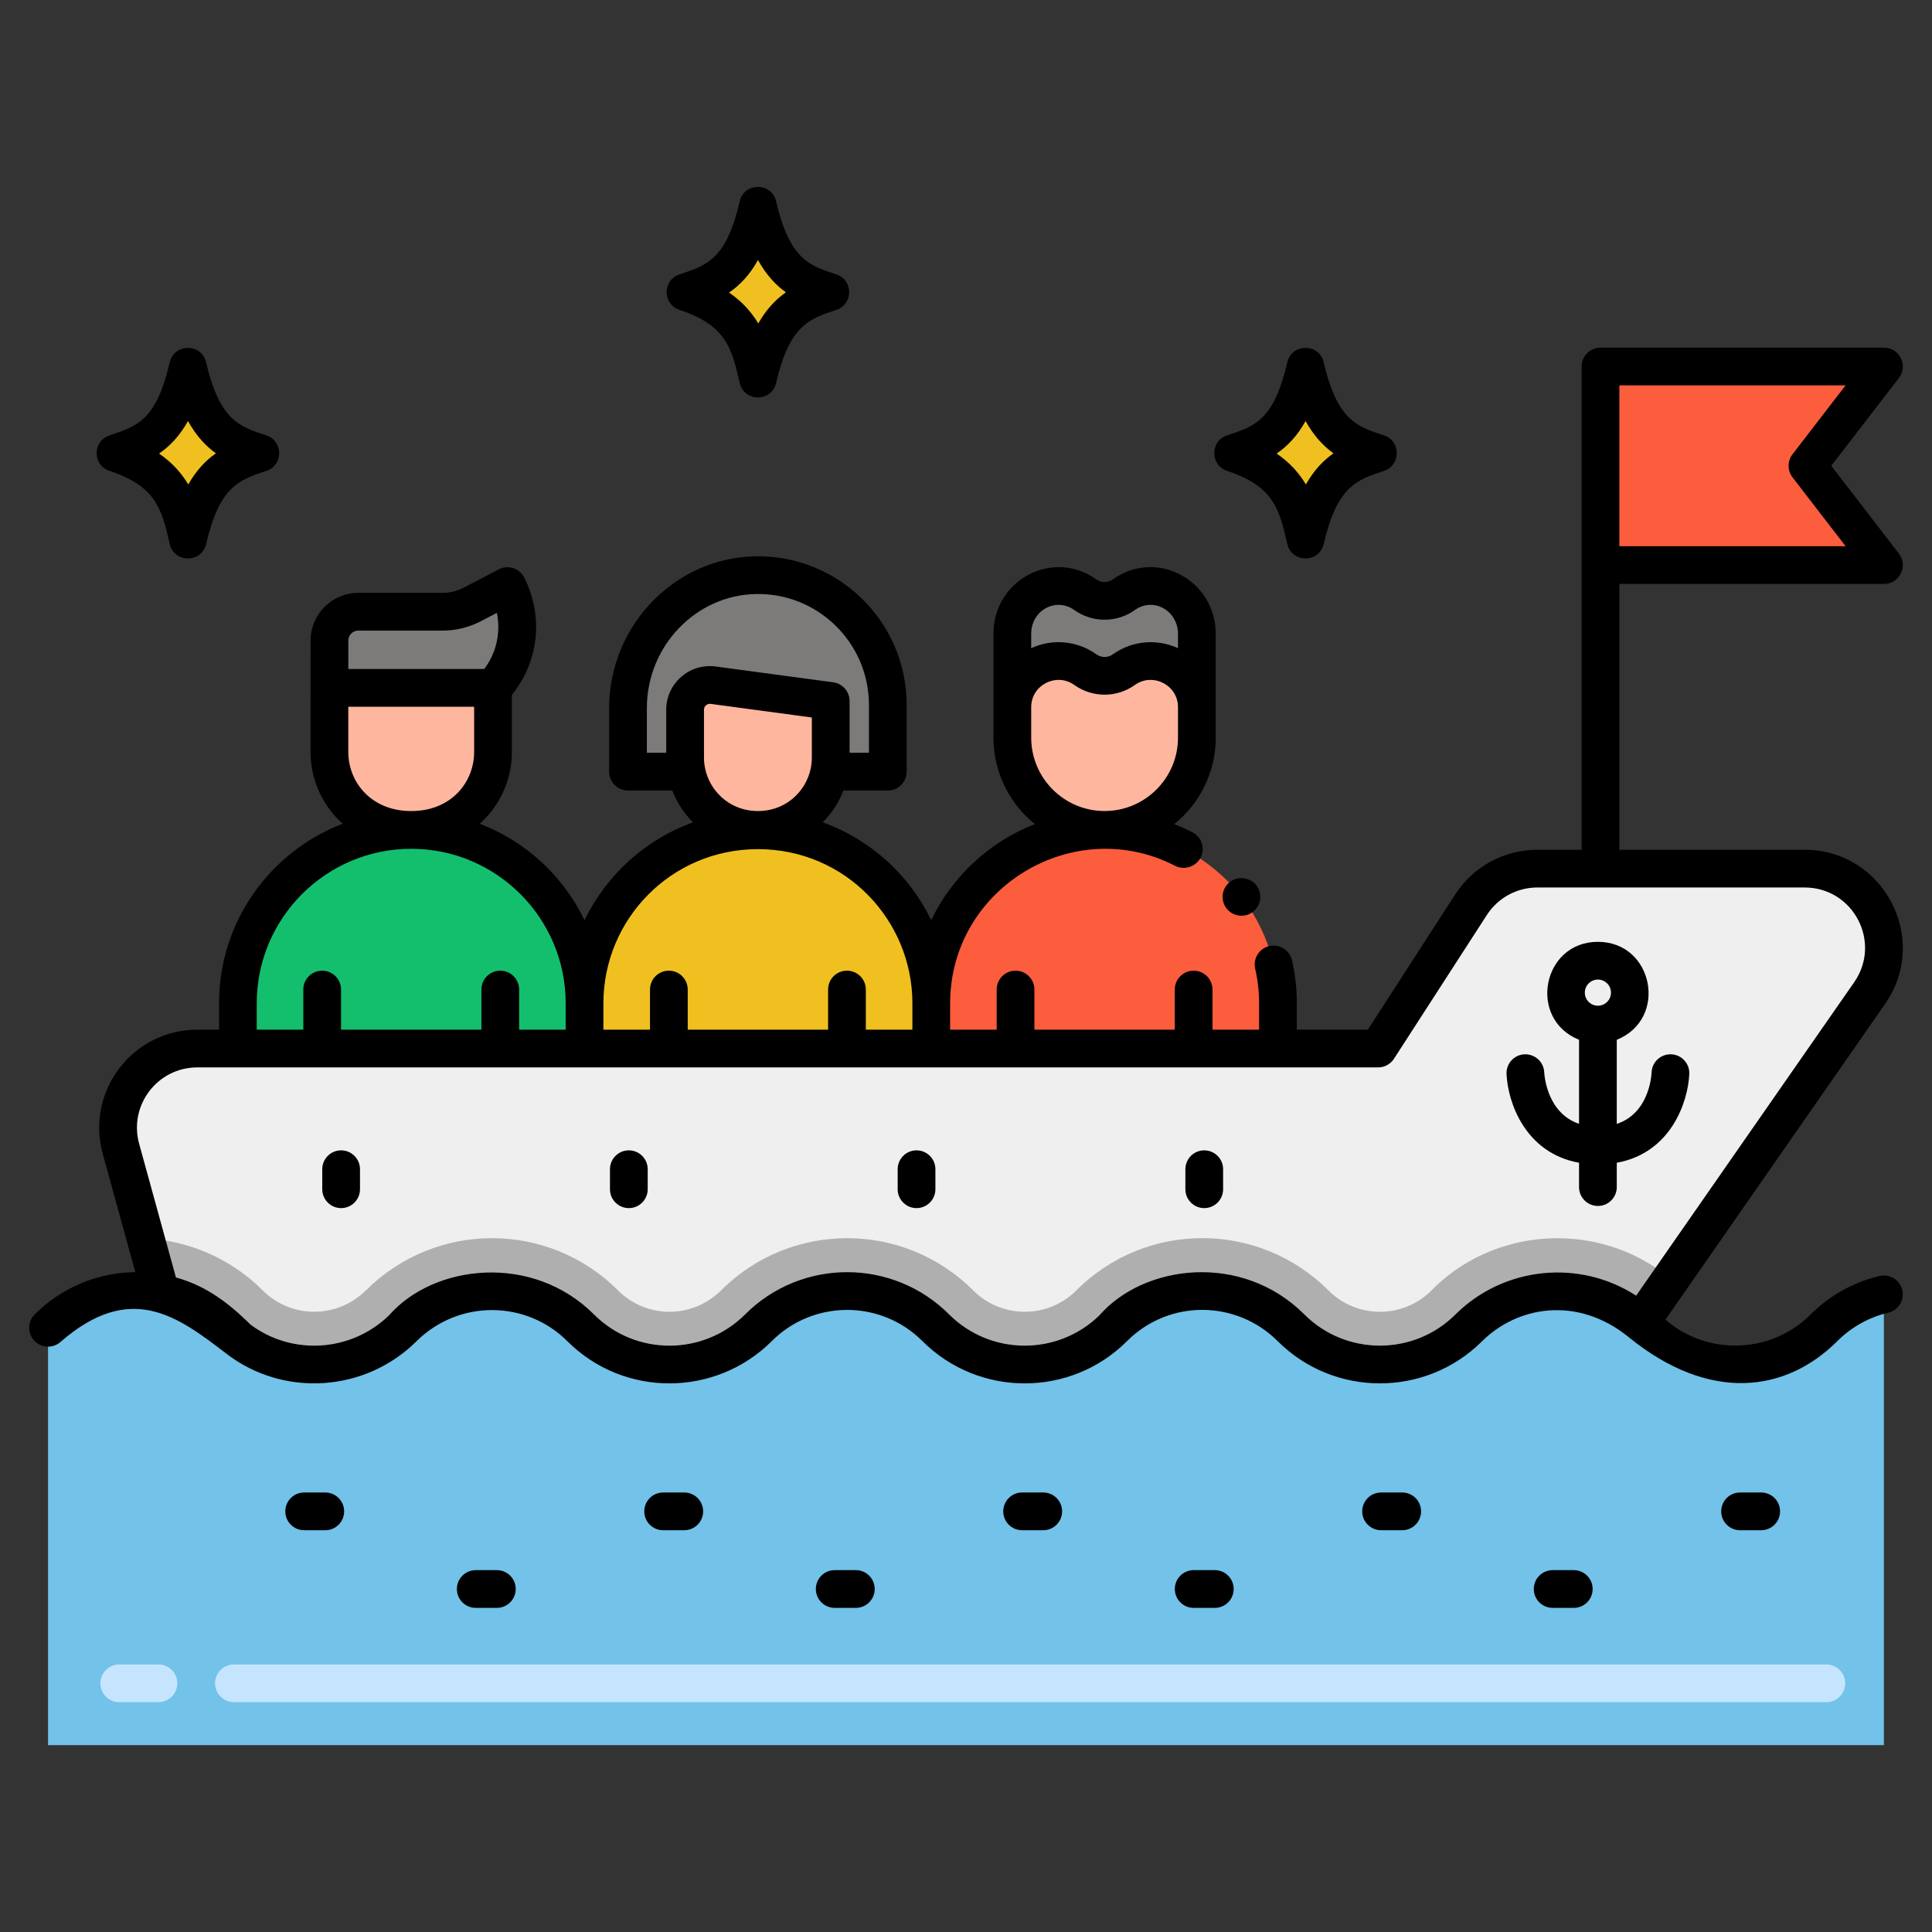
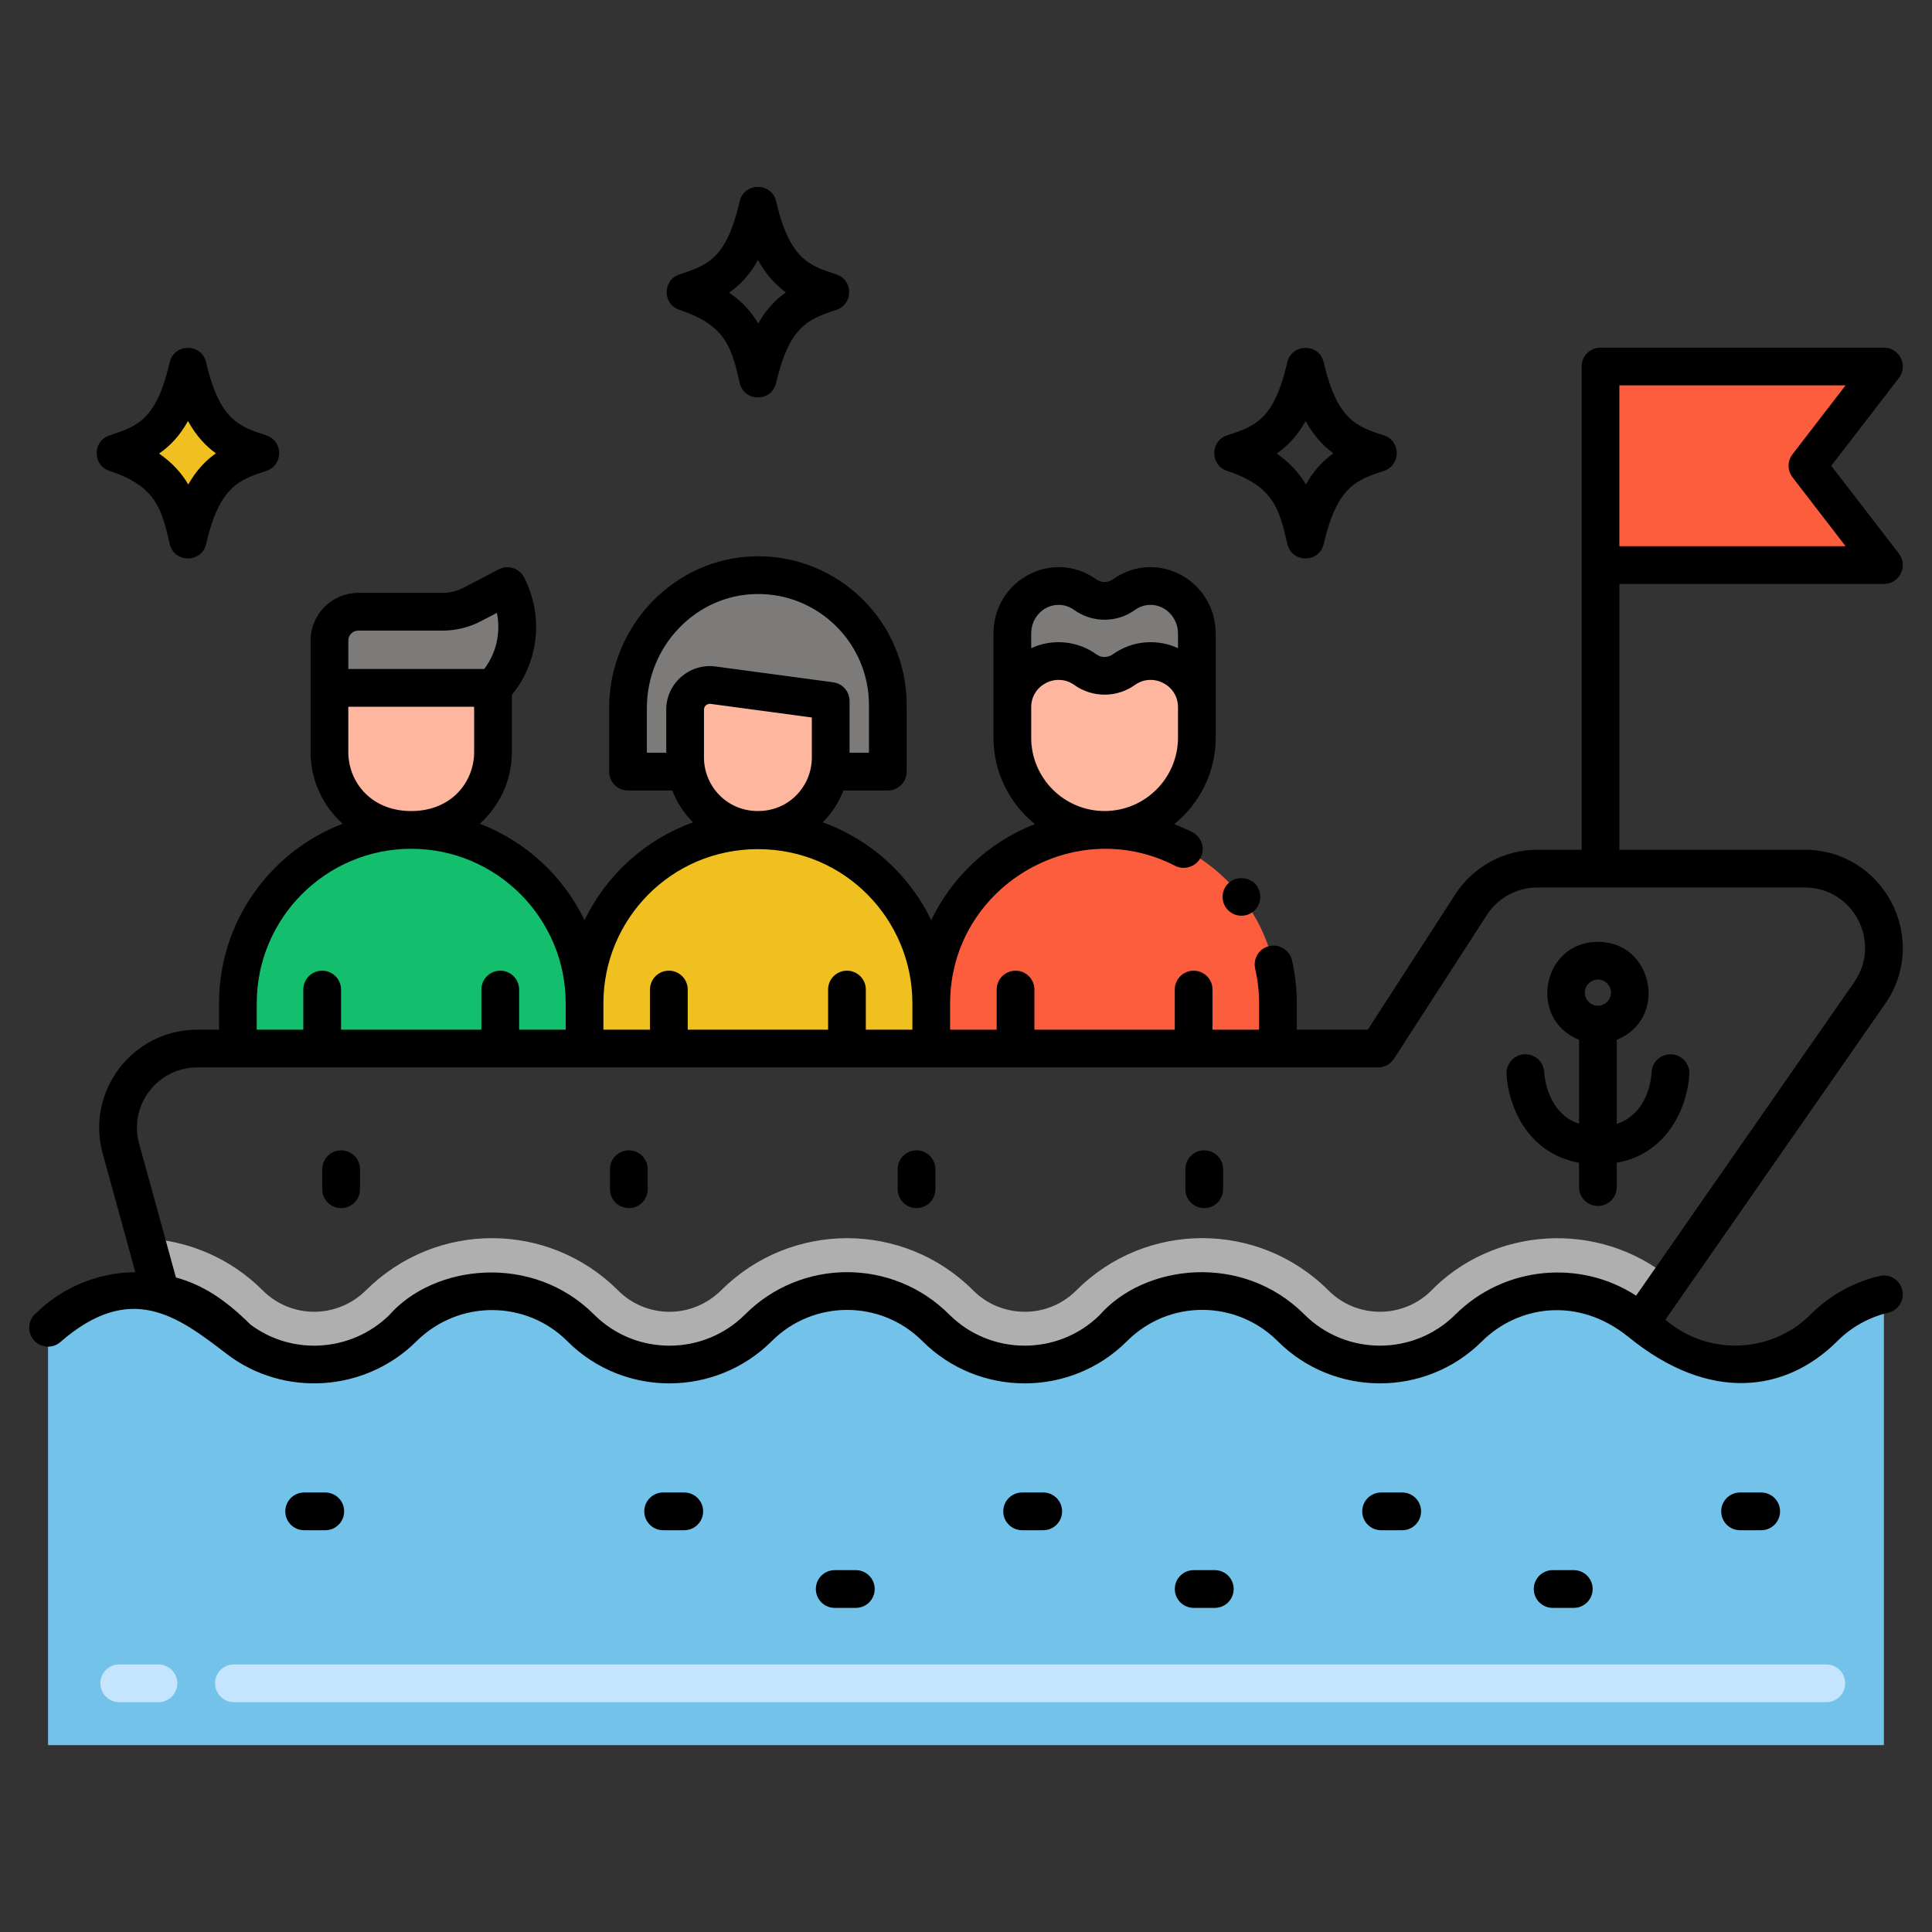
<svg xmlns="http://www.w3.org/2000/svg" height="512" viewBox="0 0 256 256" width="512">
  <rect x="0" y="0" width="256" height="256" fill="#333333" stroke="none" />
  <g id="Layer_1">
    <g>
      <g>
-         <path d="m247.736 131.587-26.34 37.87-4.02 5.77c-6.3-5.56-16.27-5.76-22.81.77-6.5 6.44-17.01 6.42-23.49-.05-6.46-6.47-17-6.54-23.52-.01v.01c-6.5 6.49-17.04 6.49-23.55 0-6.52-6.54-17.07-6.46-23.51-.01l-.01.01c-6.47 6.45-17.01 6.53-23.54 0-6.38-6.39-16.87-6.61-23.52-.01v.01c-5.95 5.92-15.34 6.48-21.89 1.45-4.07-4.07-7.04-5.41-10.24-6.03l-2-7.27-3.27-11.88c-1.84-6.68 3.19-13.28 10.11-13.28h156.47l12.3-19.04c1.93-2.99 5.25-4.8 8.81-4.8h35.4c8.48 0 13.46 9.53 8.62 16.49z" fill="#efefef" />
        <path d="m249.626 171.507v59.73h-243.26v-55.3c4.06-4.07 9.7-5.59 14.93-4.57 3.2.62 6.17 1.96 10.24 6.03 6.55 5.03 15.94 4.47 21.89-1.45v-.01c6.65-6.6 17.14-6.38 23.52.01 6.53 6.53 17.07 6.45 23.54 0l.01-.01c6.44-6.45 16.99-6.53 23.51.01 6.51 6.49 17.05 6.49 23.55 0v-.01c6.52-6.53 17.06-6.46 23.52.01 6.48 6.47 16.99 6.49 23.49.05 6.54-6.53 16.51-6.33 22.81-.77 9.655 7.865 18.304 6.706 24.3.72l.01-.01c2.27-2.27 5.04-3.75 7.94-4.43z" fill="#72c2e9" />
        <path d="m221.396 169.457-4.02 5.77c-6.3-5.56-16.27-5.76-22.81.77-6.5 6.44-17.01 6.42-23.49-.05-6.46-6.47-17-6.54-23.52-.01v.01c-6.5 6.49-17.04 6.49-23.55 0-6.52-6.54-17.07-6.46-23.51-.01l-.01.01c-6.47 6.45-17.01 6.53-23.54 0-6.38-6.39-16.87-6.61-23.52-.01v.01c-5.95 5.92-15.34 6.48-21.89 1.45-4.07-4.07-7.04-5.41-10.24-6.03l-2-7.27c5.65.29 11.22 2.59 15.53 6.9 3.75 3.75 9.83 3.78 13.67-.03 9.36-9.28 24.25-9.14 33.41.03 3.64 3.65 9.7 3.9 13.7-.07 9.18-9.13 24.11-9.19 33.36.07 3.7 3.7 9.81 3.82 13.64 0 9.25-9.27 24.21-9.23 33.43 0 3.69 3.69 9.63 3.75 13.41.22 8.31-8.69 22.36-9.67 31.95-1.76z" fill="#afafaf" />
        <path d="m123.398 132.931v6.007c-.001 0-45.942 0-45.943 0v-6.007c0-12.687 10.287-22.931 22.974-22.931s22.969 10.253 22.969 22.931z" fill="#f0c020" />
        <path d="m77.455 132.931v6.007s-44.091 0-45.934 0v-6.007c0-12.687 10.281-22.963 22.969-22.963 12.704 0 22.965 10.302 22.965 22.963z" fill="#13bf6d" />
        <path d="m169.333 132.931v6.007s-44.091 0-45.934 0v-6.007c0-12.687 10.284-22.963 22.963-22.963 12.678 0 22.971 10.267 22.971 22.963z" fill="#fc5d3d" />
        <path d="m65.33 91.149h-21.679l.005-6.273c.002-2.111 1.713-3.821 3.824-3.821h11.187c1.357 0 2.694-.328 3.896-.956l4.672-2.439c2.362 4.718 1.376 9.994-1.905 13.489z" fill="#7c7b7a" />
        <path d="m54.489 109.968c-5.704 0-10.839-4.624-10.839-10.329v-8.491h21.675v8.491c0 5.705-5.131 10.329-10.836 10.329z" fill="#ffb69f" />
        <path d="m117.641 93.429v8.815h-7.758c.099-.529.191-.967.191-1.871v-7.488l-15.594-2.097c-1.955-.254-3.699 1.271-3.699 3.247v6.337c0 .642.064 1.264.191 1.871h-7.758v-8.427c0-9.481 7.497-17.464 16.963-17.606 9.663-.124 17.464 7.647 17.464 17.219z" fill="#7c7b7a" />
        <path d="m94.479 90.789c-1.955-.254-3.699 1.271-3.699 3.247v6.337c0 .642.064 1.264.191 1.871.798 4.264 4.651 7.756 9.458 7.756 4.8 0 8.656-3.492 9.453-7.756.099-.529.191-.967.191-1.871v-7.488z" fill="#ffb69f" />
-         <path d="m94.479 90.789c-1.955-.254-3.699 1.271-3.699 3.247v6.337c0 .642.064 1.264.191 1.871.798 4.264 4.651 7.756 9.458 7.756 4.8 0 8.656-3.492 9.453-7.756.099-.529.191-.967.191-1.871v-7.488z" fill="#ffb69f" />
        <path d="m158.591 93.699v4.044c0 6.756-5.477 12.225-12.225 12.225-6.756 0-12.225-5.47-12.225-12.225v-4.044c0-4.988 5.659-7.827 9.661-4.974 1.549 1.108 3.579 1.108 5.129 0 3.995-2.85 9.66-.017 9.66 4.974z" fill="#ffb69f" />
        <path d="m148.93 78.793c-1.549 1.108-3.587 1.108-5.137 0-4.037-2.884-9.653.005-9.653 5.199v9.707c0-4.988 5.659-7.827 9.661-4.974 1.549 1.108 3.579 1.108 5.129 0 3.997-2.85 9.661-.017 9.661 4.974v-9.707c0-5.138-5.56-8.109-9.661-5.199z" fill="#7c7b7a" />
        <g fill="#f0c020">
          <path d="m34.521 60.043c-3.683-1.217-7.487-2.281-9.623-11.481-1.967 8.473-5.118 9.992-9.623 11.481 7.347 2.428 8.455 6.447 9.623 11.48 2.013-8.676 5.343-10.066 9.623-11.48z" />
-           <path d="m182.61 60.043c-3.683-1.217-7.487-2.281-9.623-11.481-1.967 8.473-5.118 9.992-9.623 11.481 7.347 2.428 8.455 6.447 9.623 11.48 2.013-8.676 5.343-10.066 9.623-11.48z" />
-           <path d="m110.049 38.709c-3.683-1.217-7.487-2.281-9.623-11.48-1.967 8.473-5.118 9.992-9.623 11.48 7.347 2.428 8.455 6.447 9.623 11.481 2.014-8.677 5.344-10.066 9.623-11.481z" />
        </g>
        <path d="m249.631 74.876h-37.557v-26.314h37.557l-10.135 13.157z" fill="#fc5d3d" />
        <path d="m162.966 116.867c-1.132.877-1.262 2.448-.44 3.51.882 1.122 2.471 1.256 3.51.43 1.095-.848 1.27-2.426.44-3.5 0 0 0 0 0-.01-.83-1.05-2.46-1.26-3.51-.43z" />
        <path d="m45.201 152.427c-1.381 0-2.5 1.119-2.5 2.5v2.654c0 1.381 1.119 2.5 2.5 2.5s2.5-1.119 2.5-2.5v-2.654c0-1.38-1.12-2.5-2.5-2.5z" />
        <path d="m83.324 152.427c-1.381 0-2.5 1.119-2.5 2.5v2.654c0 1.381 1.119 2.5 2.5 2.5s2.5-1.119 2.5-2.5v-2.654c0-1.38-1.119-2.5-2.5-2.5z" />
        <path d="m121.446 152.427c-1.381 0-2.5 1.119-2.5 2.5v2.654c0 1.381 1.119 2.5 2.5 2.5s2.5-1.119 2.5-2.5v-2.654c0-1.38-1.119-2.5-2.5-2.5z" />
        <path d="m159.569 152.427c-1.381 0-2.5 1.119-2.5 2.5v2.654c0 1.381 1.119 2.5 2.5 2.5s2.5-1.119 2.5-2.5v-2.654c0-1.38-1.119-2.5-2.5-2.5z" />
        <path d="m43.102 202.763c1.381 0 2.5-1.119 2.5-2.5s-1.119-2.5-2.5-2.5h-2.798c-1.381 0-2.5 1.119-2.5 2.5s1.119 2.5 2.5 2.5z" />
        <path d="m90.668 202.763c1.381 0 2.5-1.119 2.5-2.5s-1.119-2.5-2.5-2.5h-2.798c-1.381 0-2.5 1.119-2.5 2.5s1.119 2.5 2.5 2.5z" />
        <path d="m138.234 202.763c1.381 0 2.5-1.119 2.5-2.5s-1.119-2.5-2.5-2.5h-2.798c-1.381 0-2.5 1.119-2.5 2.5s1.119 2.5 2.5 2.5z" />
        <path d="m185.8 202.763c1.381 0 2.5-1.119 2.5-2.5s-1.119-2.5-2.5-2.5h-2.798c-1.381 0-2.5 1.119-2.5 2.5s1.119 2.5 2.5 2.5z" />
        <path d="m233.366 202.763c1.381 0 2.5-1.119 2.5-2.5s-1.119-2.5-2.5-2.5h-2.798c-1.381 0-2.5 1.119-2.5 2.5s1.119 2.5 2.5 2.5z" />
-         <path d="m65.836 213.052c1.381 0 2.5-1.119 2.5-2.5s-1.119-2.5-2.5-2.5h-2.798c-1.381 0-2.5 1.119-2.5 2.5s1.119 2.5 2.5 2.5z" />
        <path d="m113.402 213.052c1.381 0 2.5-1.119 2.5-2.5s-1.119-2.5-2.5-2.5h-2.798c-1.381 0-2.5 1.119-2.5 2.5s1.119 2.5 2.5 2.5z" />
        <path d="m160.968 213.052c1.381 0 2.5-1.119 2.5-2.5s-1.119-2.5-2.5-2.5h-2.798c-1.381 0-2.5 1.119-2.5 2.5s1.119 2.5 2.5 2.5z" />
        <path d="m208.534 213.052c1.381 0 2.5-1.119 2.5-2.5s-1.119-2.5-2.5-2.5h-2.798c-1.381 0-2.5 1.119-2.5 2.5s1.119 2.5 2.5 2.5z" />
        <path d="m27.308 48.003c-.59-2.545-4.229-2.538-4.818 0-1.773 7.637-4.246 8.455-7.989 9.692-2.254.745-2.259 3.951 0 4.697 6.218 2.054 6.922 5.092 7.989 9.691.593 2.551 4.227 2.55 4.819 0 1.771-7.637 4.38-8.499 7.989-9.691 2.254-.745 2.259-3.951 0-4.698-3.469-1.142-6.177-1.881-7.99-9.691zm-2.36 16.191c-.876-1.476-2.093-2.873-3.872-4.094 1.44-.988 2.729-2.328 3.832-4.313 1.116 2.01 2.386 3.34 3.699 4.279-1.369.962-2.598 2.253-3.659 4.128z" />
        <path d="m170.577 72.082c.593 2.551 4.227 2.55 4.819 0 1.771-7.637 4.379-8.499 7.989-9.691 2.254-.745 2.259-3.951 0-4.698-3.468-1.142-6.176-1.881-7.989-9.691-.59-2.545-4.229-2.538-4.818 0-1.773 7.637-4.246 8.455-7.99 9.692-2.254.745-2.259 3.951 0 4.697 6.218 2.054 6.923 5.093 7.989 9.691zm2.419-16.295c1.116 2.01 2.386 3.34 3.699 4.279-1.369.962-2.598 2.253-3.659 4.128-.876-1.476-2.093-2.873-3.872-4.094 1.44-.989 2.729-2.329 3.832-4.313z" />
        <path d="m102.836 26.67c-.59-2.546-4.229-2.539-4.818 0-1.773 7.637-4.246 8.455-7.989 9.692-2.254.745-2.259 3.95 0 4.697 6.218 2.054 6.922 5.092 7.989 9.691.593 2.551 4.227 2.55 4.819 0 1.771-7.637 4.38-8.499 7.989-9.691 2.254-.745 2.259-3.951 0-4.697-3.468-1.143-6.177-1.882-7.99-9.692zm-2.36 16.191c-.876-1.476-2.093-2.873-3.872-4.094 1.44-.988 2.729-2.328 3.832-4.313 1.116 2.01 2.386 3.34 3.699 4.279-1.369.962-2.598 2.252-3.659 4.128z" />
        <path d="m221.454 139.699c-1.383-.052-2.548 1.006-2.609 2.386-.028.631-.397 5.442-4.614 6.835v-11.145c6.848-2.751 4.875-12.979-2.5-12.979-7.389 0-9.329 10.235-2.5 12.979v11.135c-4.161-1.406-4.579-6.206-4.614-6.826-.062-1.379-1.228-2.435-2.609-2.386-1.379.062-2.447 1.23-2.386 2.609.168 3.742 2.454 10.473 9.609 11.763v3.225c0 1.381 1.119 2.5 2.5 2.5s2.5-1.119 2.5-2.5v-3.225c7.155-1.291 9.441-8.021 9.609-11.763.061-1.378-1.007-2.546-2.386-2.608zm-9.724-6.437c-.956 0-1.733-.777-1.733-1.732 0-.956.777-1.733 1.733-1.733.955 0 1.732.777 1.732 1.733.001.955-.776 1.732-1.732 1.732z" />
        <path d="m239.116 112.597h-24.542v-35.221h35.057c2.071 0 3.245-2.385 1.98-4.025l-8.959-11.631 8.959-11.631c1.264-1.64.091-4.025-1.98-4.025h-37.557c-1.381 0-2.5 1.119-2.5 2.5v64.035h-5.858c-4.43 0-8.508 2.222-10.91 5.943l-11.562 17.896h-9.409v-3.51c0-1.92-.22-3.84-.64-5.69-.31-1.33-1.66-2.19-3-1.88-1.378.318-2.181 1.686-1.88 2.99.34 1.49.52 3.03.52 4.58v3.51h-6.171v-5.317c0-1.381-1.119-2.5-2.5-2.5s-2.5 1.119-2.5 2.5v5.317h-18.599v-5.317c0-1.381-1.119-2.5-2.5-2.5s-2.5 1.119-2.5 2.5v5.317h-6.17v-3.482c0-.008.002-.016.002-.024 0-.011-.001-.023-.001-.034.05-15.306 16.406-25.085 29.818-18.17 1.21.62 2.76.11 3.37-1.08.637-1.231.148-2.724-1.08-3.37-.782-.403-1.59-.757-2.412-1.076 3.348-2.702 5.497-6.831 5.497-11.458 0-8.025 0-6.069 0-13.752 0-7.111-7.817-11.343-13.615-7.232-.677.484-1.551.484-2.229-.001-5.701-4.069-13.606.017-13.606 7.233v13.752c0 4.623 2.145 8.749 5.487 11.451-6.18 2.403-11.029 7.09-13.737 12.724-2.888-5.993-8.057-10.687-14.373-12.956 1.18-1.18 2.122-2.608 2.738-4.218h5.886c1.381 0 2.5-1.119 2.5-2.5v-8.815c0-11.132-9.135-19.901-20.001-19.717-10.712.16-19.426 9.179-19.426 20.105v8.427c0 1.381 1.119 2.5 2.5 2.5h5.874c.61 1.608 1.556 3.037 2.743 4.22-6.319 2.272-11.489 6.972-14.374 12.971-2.809-5.843-7.786-10.45-13.879-12.786 2.602-2.349 4.249-5.737 4.249-9.51v-7.569c3.588-4.421 4.216-10.408 1.64-15.534-.648-1.275-2.189-1.732-3.39-1.09l-4.67 2.44c-.84.43-1.79.67-2.74.67h-11.19c-3.48 0-6.32 2.83-6.32 6.32 0 2.585-.005 12.178-.005 14.763 0 3.774 1.648 7.162 4.25 9.511-9.568 3.668-16.38 12.941-16.38 23.78v3.506h-2.885c-8.573 0-14.801 8.165-12.521 16.443l4.316 15.686c-4.96.045-9.755 2.017-13.336 5.605-.975.978-.973 2.561.004 3.536.93.928 2.417.977 3.404.117 9.313-8.112 15.546-3.41 22.009 1.556 7.563 5.808 18.386 5.094 25.176-1.661 5.654-5.585 14.58-5.422 19.989-.004 7.492 7.493 19.637 7.416 27.087-.011 5.474-5.483 14.434-5.547 19.976.014 7.472 7.449 19.621 7.449 27.082-.001 5.635-5.635 14.555-5.44 19.987 0 7.436 7.425 19.555 7.451 27.023.05 4.741-4.735 12.71-6.081 19.465-.6 10.755 8.753 20.864 7.32 27.656.539 1.865-1.865 4.197-3.167 6.743-3.764 1.344-.315 2.178-1.661 1.863-3.005-.316-1.344-1.661-2.176-3.005-1.863-3.453.81-6.613 2.572-9.145 5.105-5.265 5.256-13.684 5.475-19.236.686l29.115-41.85c5.989-8.614-.187-20.418-10.672-20.418zm-24.542-61.535h29.976l-7.034 9.131c-.693.899-.693 2.152 0 3.051l7.034 9.131h-29.976zm-77.934 32.929c0-3.16 3.3-4.878 5.699-3.165 2.407 1.721 5.64 1.721 8.037.005 2.508-1.776 5.715.134 5.715 3.159v1.899c-2.708-1.256-6.012-1.055-8.615.801-.685.49-1.536.489-2.223-.001-2.55-1.819-5.846-2.079-8.613-.802zm0 13.752v-4.044c0-2.944 3.352-4.621 5.707-2.94 2.403 1.718 5.633 1.719 8.034.001 2.361-1.684 5.709.002 5.709 2.938v4.044c0 5.356-4.353 9.714-9.707 9.724-5.368.011-9.743-4.353-9.743-9.723zm-48.36-3.706v5.708h-2.567v-5.927c0-8.21 6.505-14.986 14.496-15.105 8.099-.153 14.932 6.402 14.932 14.717v6.315h-2.567v-6.858c0-1.252-.926-2.311-2.167-2.478l-15.594-2.097c-.003 0-.007-.001-.011-.001-3.448-.449-6.522 2.241-6.522 5.726zm19.293 1.035v5.301c0 3.729-2.945 7.095-7.146 7.095-4.177 0-7.146-3.367-7.146-7.095v-6.337c0-.429.351-.817.873-.769zm-27.618 37.859c0-11.081 8.94-20.415 20.475-20.415 11.62 0 20.448 9.421 20.467 20.381 0 .01-.001.02-.001.03v3.51h-6.17v-5.317c0-1.381-1.119-2.5-2.5-2.5s-2.5 1.119-2.5 2.5v5.317h-18.599v-5.317c0-1.381-1.119-2.5-2.5-2.5s-2.5 1.119-2.5 2.5v5.317h-6.172zm-33.799-48.054c0-.73.59-1.32 1.32-1.32h11.19c1.75 0 3.5-.43 5.05-1.24l2.13-1.11c.552 2.807-.17 5.444-1.68 7.44h-18.01zm-.005 8.771h16.675v5.992c0 3.934-2.958 7.829-8.337 7.829-5.339 0-8.337-3.863-8.337-7.829v-5.992zm-12.13 39.283c0-11.283 9.183-20.463 20.471-20.463 11.283 0 20.463 9.18 20.463 20.463v3.506h-6.168v-5.317c0-1.381-1.119-2.5-2.5-2.5s-2.5 1.119-2.5 2.5v5.317h-18.598v-5.317c0-1.381-1.119-2.5-2.5-2.5s-2.5 1.119-2.5 2.5v5.317h-6.168zm211.663-2.772-28.888 41.523c-7.447-4.838-17.506-3.935-23.99 2.539-5.513 5.462-14.469 5.443-19.961-.041-8.279-8.291-21.273-6.652-27.172.113-5.522 5.39-14.416 5.352-19.896-.111-7.453-7.476-19.582-7.49-27.055-.005-5.524 5.509-14.5 5.511-20.006.004-8.153-8.165-21.211-6.689-27.169.109-4.99 4.853-12.828 5.373-18.364 1.218-3.408-3.383-6.372-5.272-9.87-6.235l-4.876-17.72c-1.403-5.092 2.428-10.116 7.7-10.116h156.47c.849 0 1.639-.431 2.1-1.144l12.301-19.041c1.477-2.289 3.985-3.655 6.709-3.655h35.4c6.47 0 10.259 7.253 6.567 12.562z" />
      </g>
      <g>
        <path d="m241.996 225.547h-211c-1.381 0-2.5-1.119-2.5-2.5s1.119-2.5 2.5-2.5h211c1.381 0 2.5 1.119 2.5 2.5s-1.119 2.5-2.5 2.5zm-221 0h-5.195c-1.381 0-2.5-1.119-2.5-2.5s1.119-2.5 2.5-2.5h5.195c1.381 0 2.5 1.119 2.5 2.5s-1.119 2.5-2.5 2.5z" fill="#c5e5fe" />
      </g>
    </g>
  </g>
</svg>